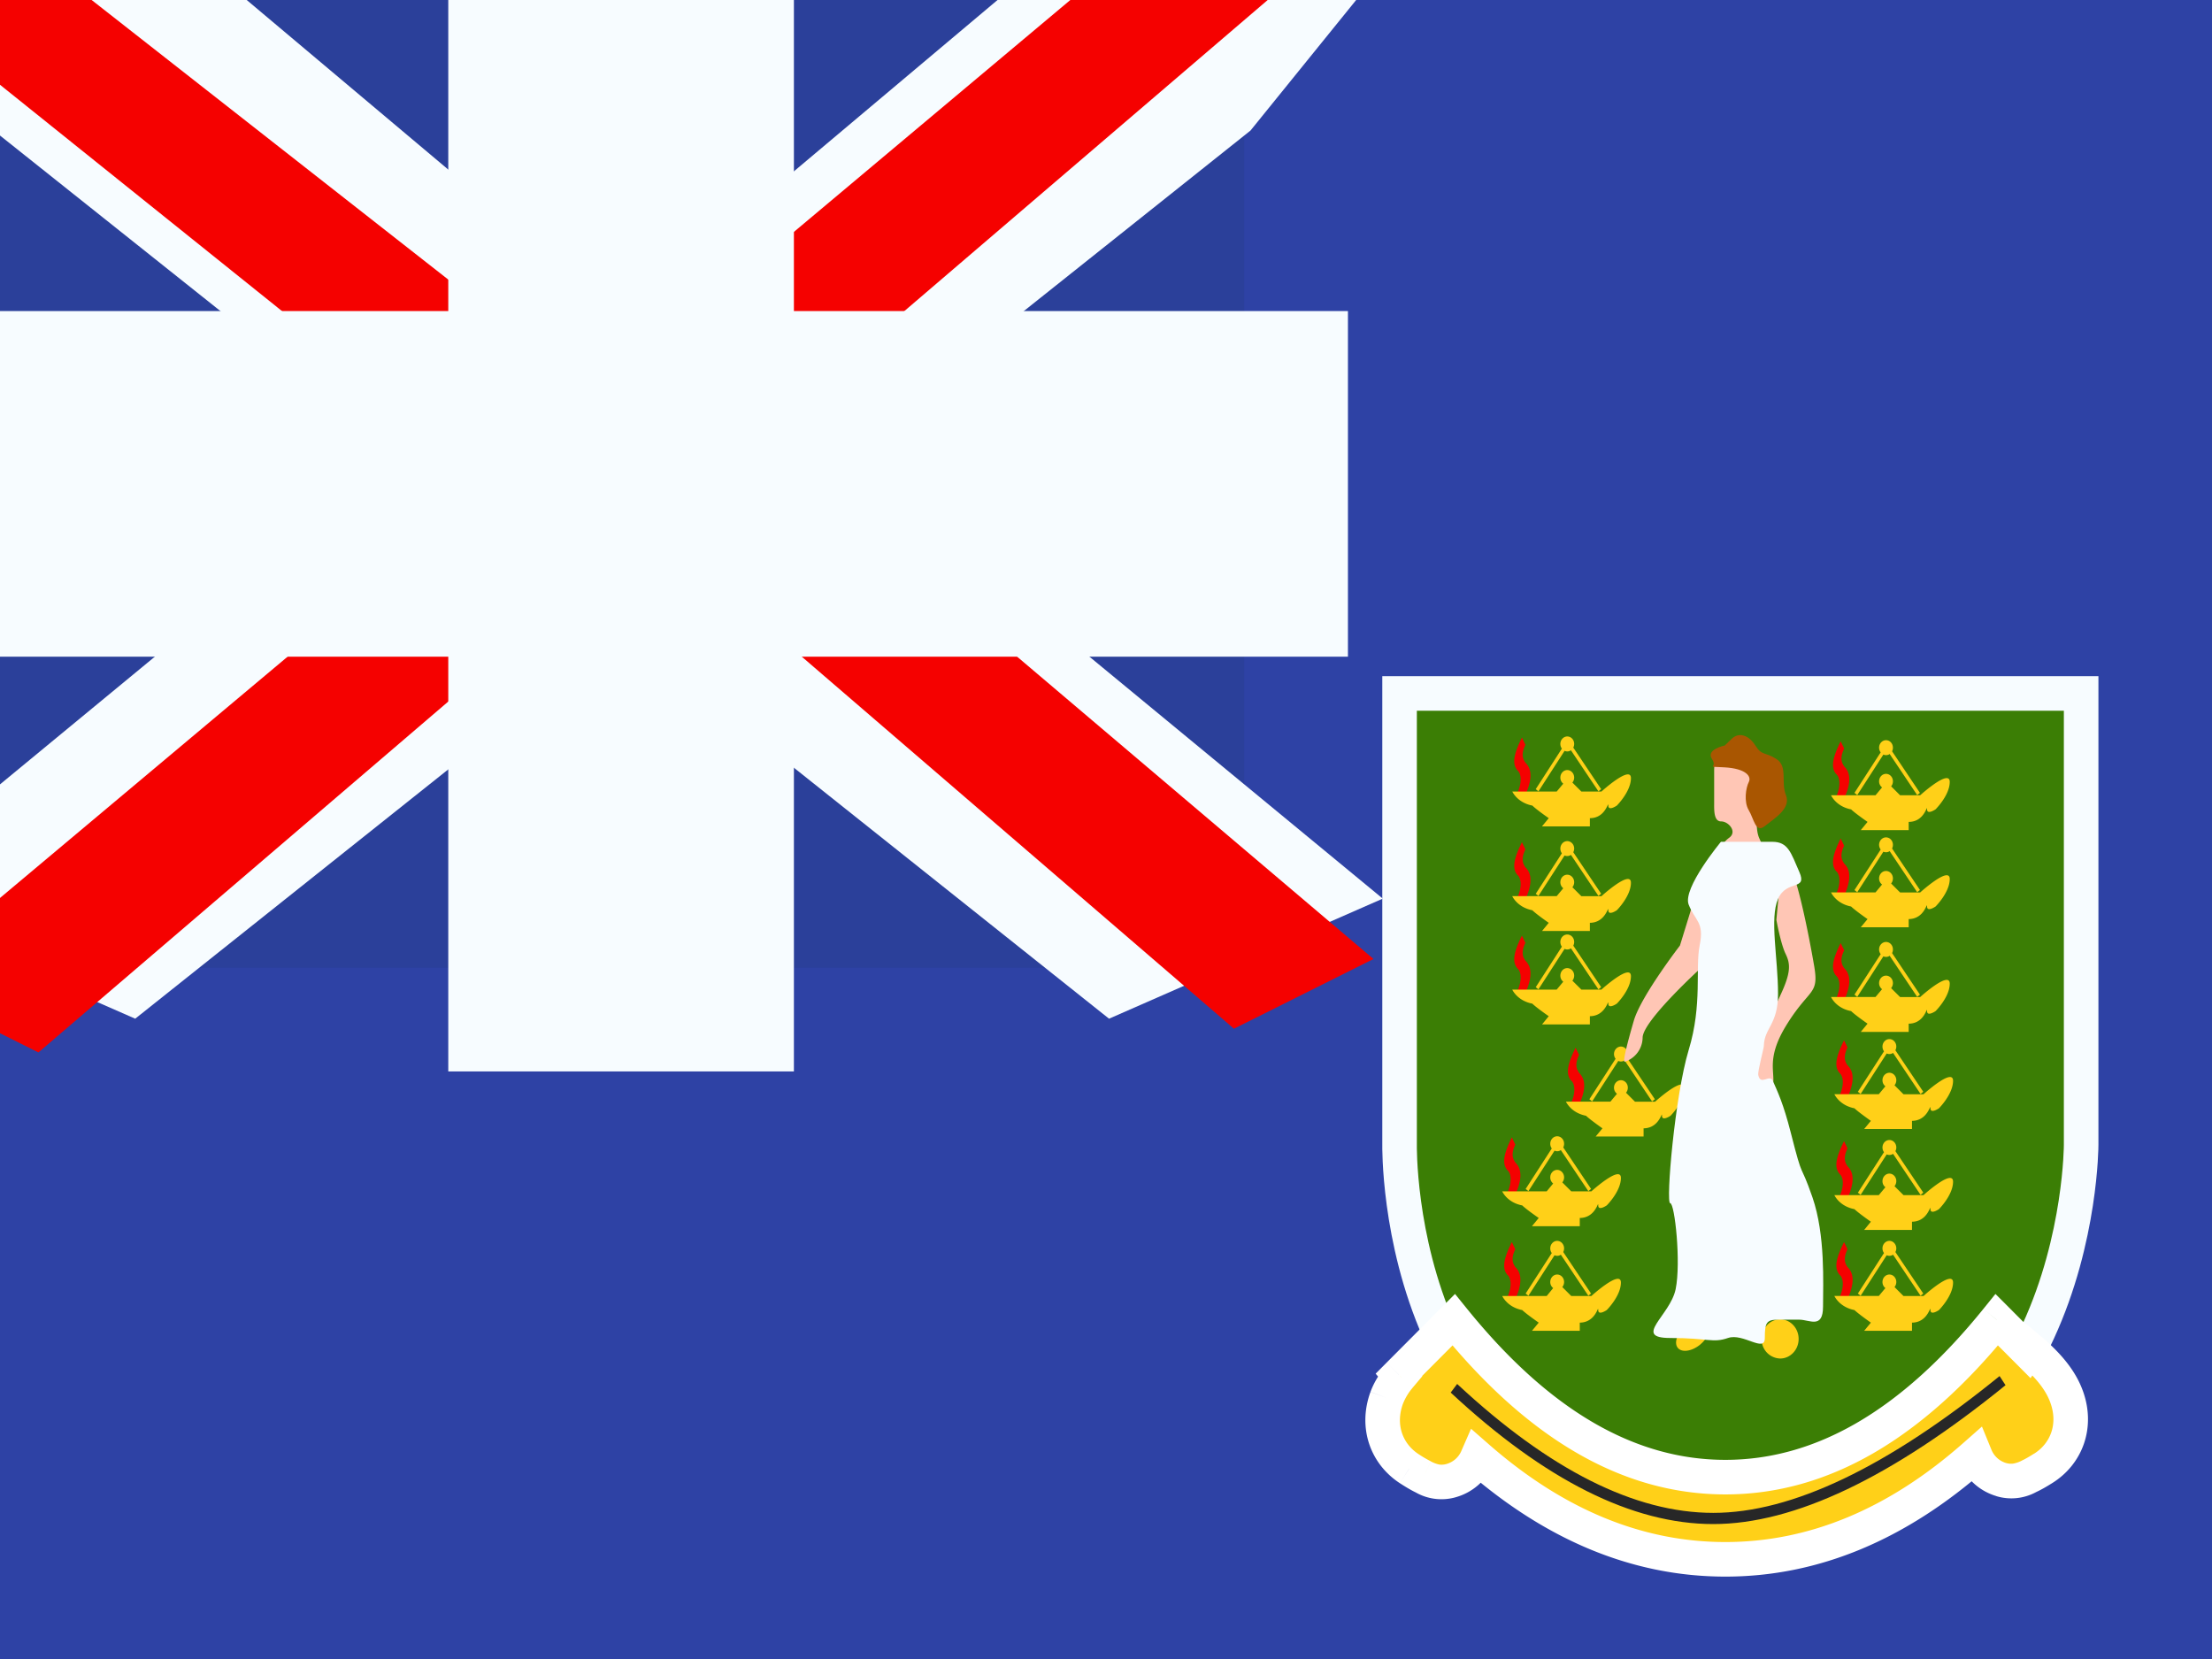
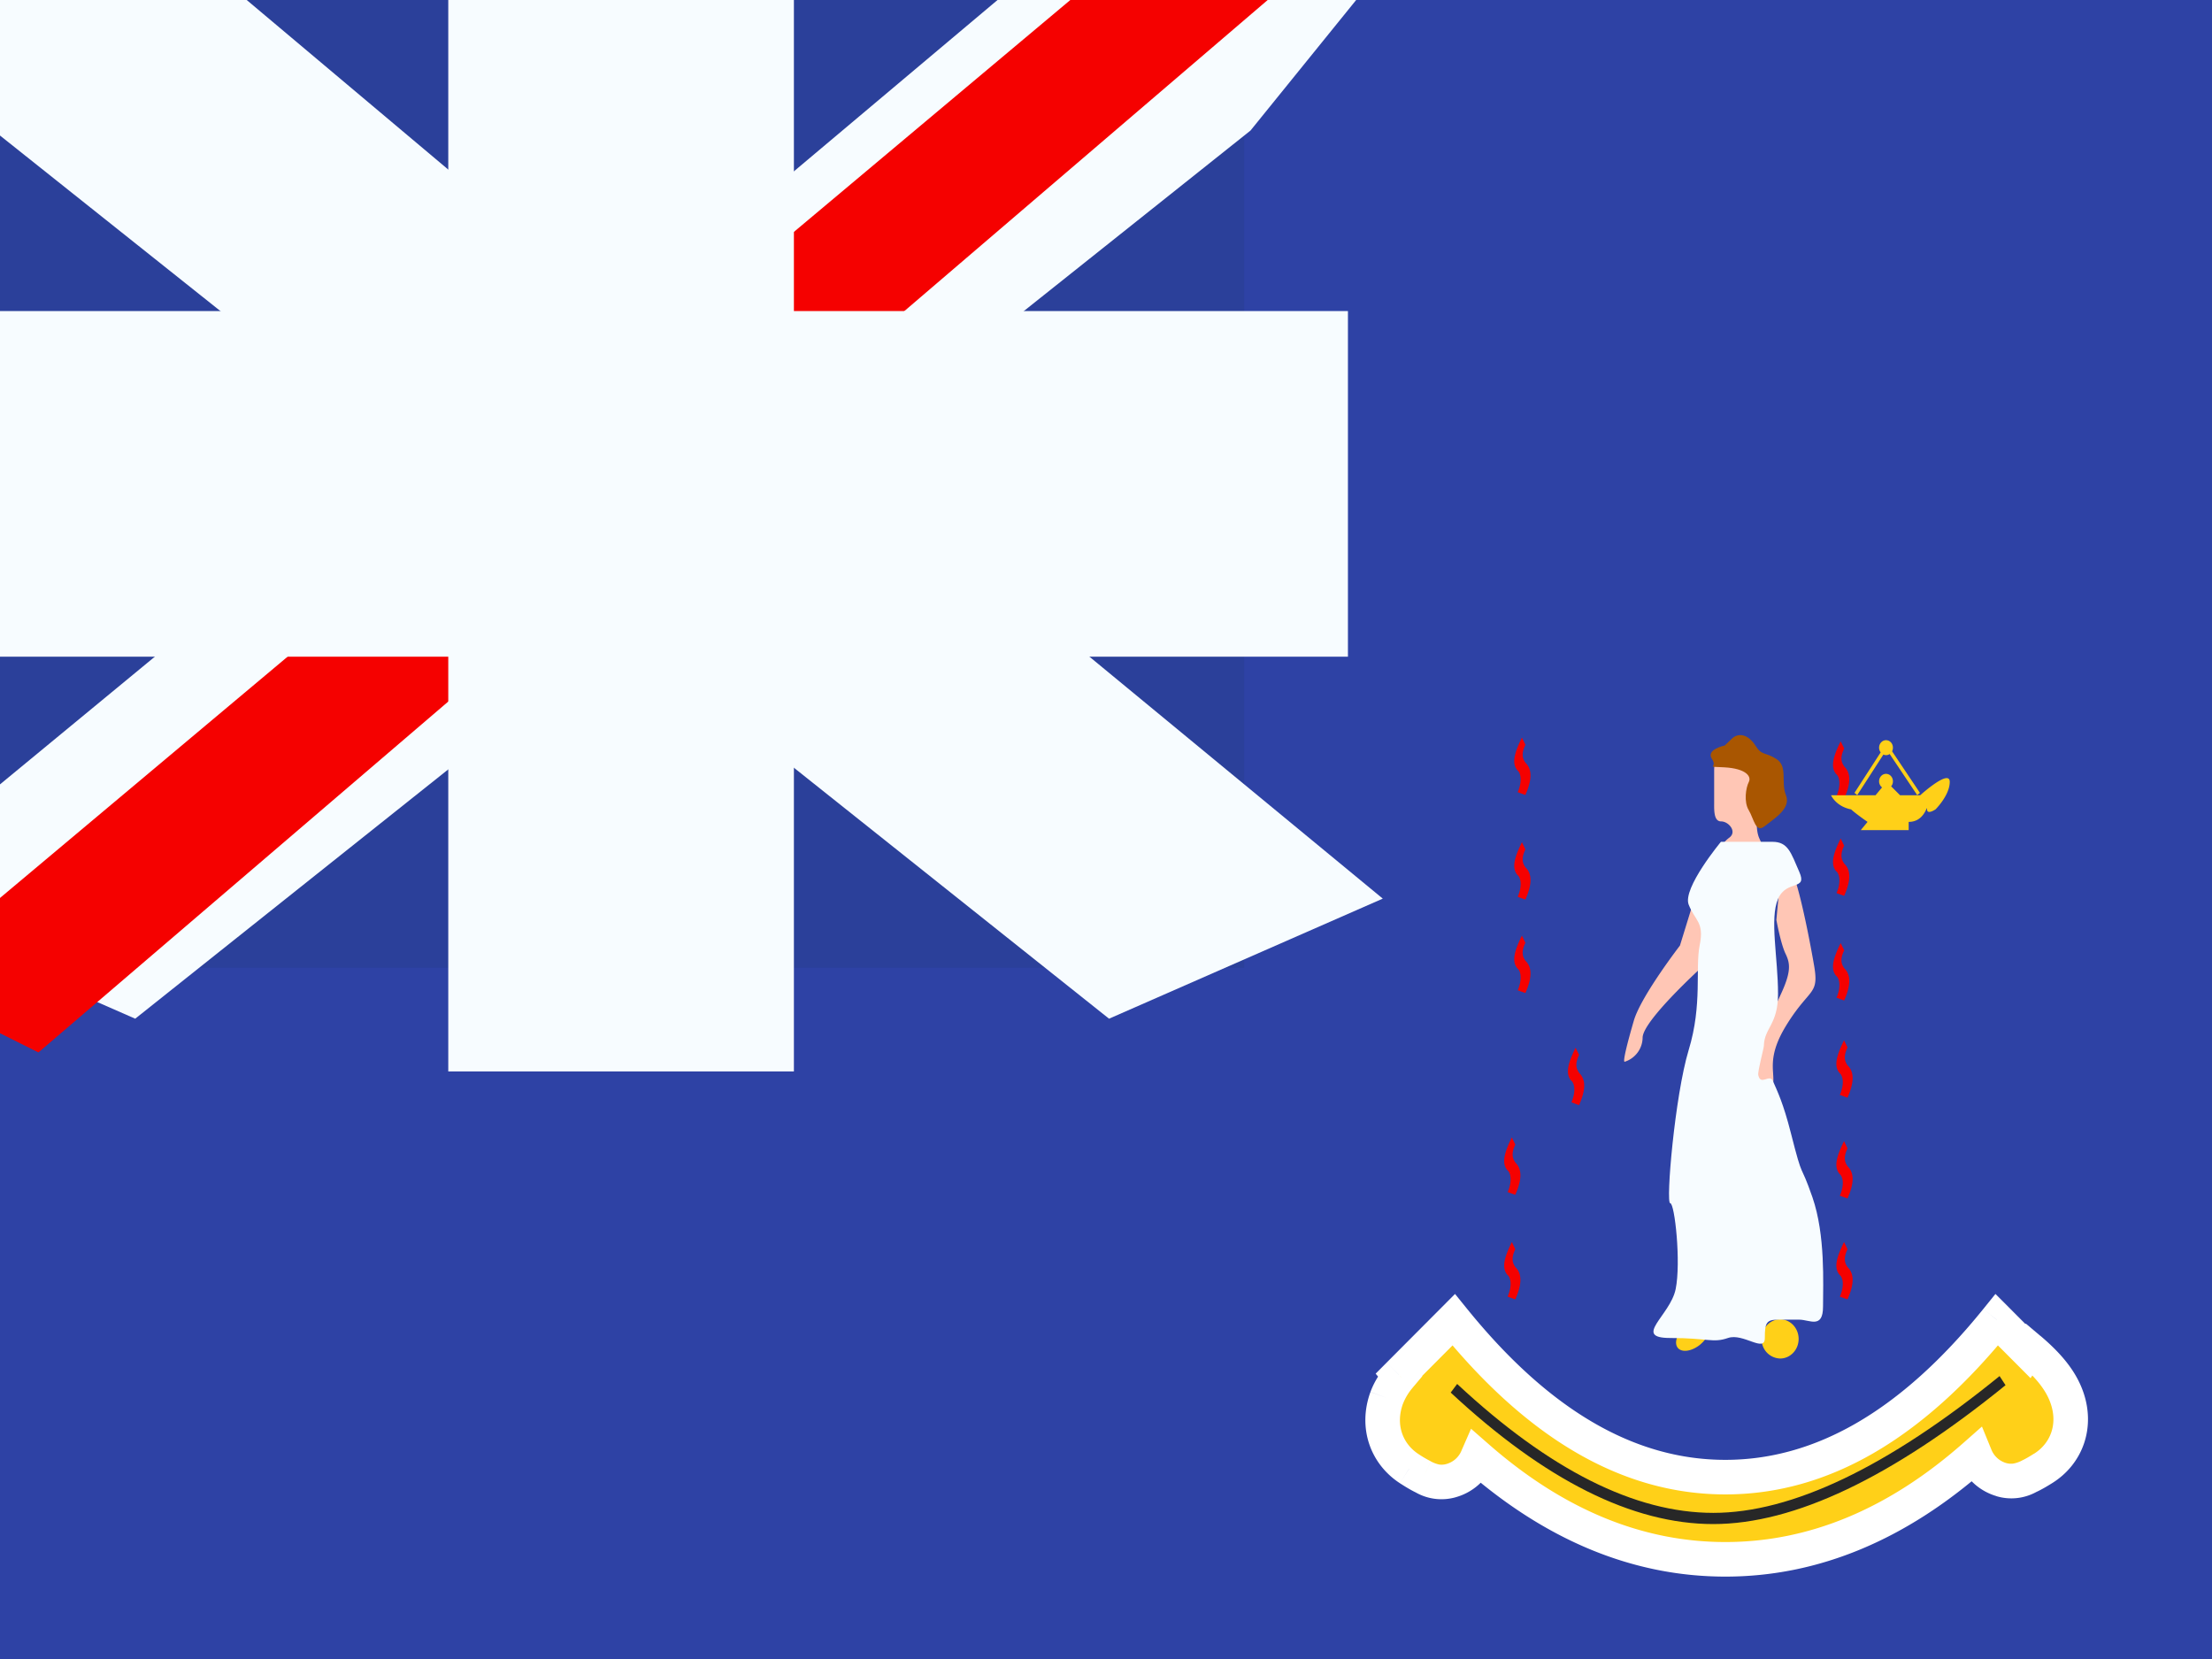
<svg xmlns="http://www.w3.org/2000/svg" width="32" height="24" fill="none">
  <rect width="100%" height="100%" fill="#333333" stroke="none" />
  <g mask="url(#VG_-_Virgin_Islands_(British)__a)">
    <path fill-rule="evenodd" clip-rule="evenodd" d="M0 0v24h32V0H0z" fill="#2E42A5" />
    <g mask="url(#VG_-_Virgin_Islands_(British)__b)">
      <path fill="#2B409A" d="M0 0h18v14H0z" />
      <g mask="url(#VG_-_Virgin_Islands_(British)__c)">
        <path d="M-2.004 13l3.96 1.737L18.09 1.889l2.09-2.582-4.236-.58-6.58 5.536-5.297 3.73L-2.004 13z" fill="#F7FCFF" />
        <path d="M-1.462 14.217l2.018 1.008L19.429-.933h-2.833l-18.058 15.15z" fill="#F50100" />
        <path d="M20.004 13l-3.96 1.737L-.09 1.889-2.18-.693l4.236-.58 6.58 5.536 5.297 3.73L20.004 13z" fill="#F7FCFF" />
-         <path d="M19.87 13.873l-2.019 1.009-8.036-6.918-2.383-.773L-2.38-.684H.453l9.807 7.688 2.605.927 7.004 5.942z" fill="#F50100" />
-         <path fill-rule="evenodd" clip-rule="evenodd" d="M9.985 0h-2v6H0v2h7.985v6h2V8H18V6H9.985V0z" fill="#F50100" />
        <path d="M7.985 0v-1.5h-1.5V0h1.5zm2 0h1.5v-1.5h-1.5V0zm-2 6v1.5h1.5V6h-1.5zM0 6V4.5h-1.5V6H0zm0 2h-1.5v1.5H0V8zm7.985 0h1.5V6.5h-1.5V8zm0 6h-1.5v1.5h1.5V14zm2 0v1.5h1.5V14h-1.5zm0-6V6.5h-1.5V8h1.5zM18 8v1.5h1.5V8H18zm0-2h1.5V4.5H18V6zM9.985 6h-1.5v1.5h1.5V6zm-2-4.5h2v-3h-2v3zm1.5 4.5V0h-3v6h3zM0 7.5h7.985v-3H0v3zm1.5.5V6h-3v2h3zm6.485-1.5H0v3h7.985v-3zm1.5 7.5V8h-3v6h3zm.5-1.5h-2v3h2v-3zM8.485 8v6h3V8h-3zM18 6.5H9.985v3H18v-3zM16.5 6v2h3V6h-3zM9.985 7.5H18v-3H9.985v3zM8.485 0v6h3V0h-3z" fill="#F7FCFF" mask="url(#VG_-_Virgin_Islands_(British)__d)" />
      </g>
-       <path fill-rule="evenodd" clip-rule="evenodd" d="M20.247 10.033v6.529s-.097 5.402 4.882 5.402c4.978 0 4.978-5.402 4.978-5.402v-6.53h-9.86z" fill="#3B7E05" stroke="#F7FCFF" stroke-width=".5" />
      <path fill-rule="evenodd" clip-rule="evenodd" d="M20.237 19.889l.793-.796c1.24 1.53 2.544 2.276 3.93 2.276 1.386 0 2.689-.745 3.927-2.276l.45.452.02-.028c.276.234.458.452.545.706a.842.842 0 01-.343 1.018c-.082.052-.148.09-.207.117a.521.521 0 01-.405.045.58.58 0 01-.373-.346c-1.125.995-2.332 1.5-3.614 1.5-1.271 0-2.47-.497-3.587-1.475a.58.58 0 01-.378.337.52.52 0 01-.404-.052 1.917 1.917 0 01-.205-.12c-.33-.216-.475-.615-.325-1.025.04-.112.106-.215.19-.316l-.014-.017z" fill="#FFD018" />
      <path d="M21.03 19.093l.194-.158-.175-.216-.196.197.177.177zm-.793.796l-.177-.177-.159.16.142.174.194-.157zm8.65-.796l.177-.177-.197-.197-.175.217.195.157zm.45.452l-.176.177.214.215.17-.252-.207-.14zm.02-.028l.162-.19-.213-.18-.156.23.207.14zm.545.706l.237-.082-.237.082zm-.343 1.018l-.133-.212.133.212zm-.207.117l-.105-.227.105.227zm-.405.045l-.067.24.067-.24zm-.373-.346l.231-.095-.133-.325-.263.232.165.188zm-7.201.025l.165-.188-.257-.225-.137.313.229.1zm-.378.337l-.063-.242.063.242zm-.404-.052l.11-.225-.11.225zm-.205-.12l-.136.209.136-.21zm-.325-1.025l.235.085-.235-.085zm.19-.316l.192.161.133-.158-.13-.16-.195.157zm.602-.99l-.793.796.354.353.793-.796-.354-.353zm4.107 2.203c-1.284 0-2.524-.687-3.736-2.184l-.388.315c1.267 1.565 2.636 2.369 4.124 2.369v-.5zm3.732-2.183c-1.21 1.496-2.448 2.183-3.732 2.183v.5c1.488 0 2.855-.804 4.12-2.369l-.388-.314zm.823.433l-.451-.453-.355.353.452.453.354-.353zm-.365.008l-.02.029.415.28.02-.03-.415-.279zm.989.764c-.109-.315-.33-.569-.62-.815l-.323.382c.26.221.404.404.47.596l.473-.163zm-.447 1.312c.433-.272.627-.79.447-1.312l-.473.163c.105.304-.005.578-.24.726l.266.423zm-.234.131c.072-.033.148-.077.234-.131l-.266-.424c-.079.05-.134.081-.18.102l.212.453zm-.578.06a.751.751 0 00.578-.06l-.211-.453a.442.442 0 01-.122.042.255.255 0 01-.11-.01l-.136.48zm-.537-.492a.83.83 0 00.537.491l.135-.48a.331.331 0 01-.21-.201l-.462.19zm-3.383 1.656c1.354 0 2.618-.537 3.78-1.564l-.331-.375c-1.089.963-2.24 1.439-3.45 1.439v.5zm-3.752-1.538c1.155 1.01 2.41 1.538 3.752 1.538v-.5c-1.2 0-2.341-.468-3.422-1.414l-.33.376zm-.15.39a.83.83 0 00.544-.478l-.458-.2a.331.331 0 01-.212.195l.127.483zm-.576-.069a.753.753 0 00.577.069l-.127-.483a.256.256 0 01-.11.01.44.44 0 01-.121-.045l-.22.45zm-.232-.135c.085.055.16.1.232.135l.219-.45a1.674 1.674 0 01-.178-.104l-.273.419zm-.424-1.32c-.189.519-.004 1.04.424 1.32l.273-.419c-.232-.151-.337-.428-.227-.73l-.47-.17zm.234-.39c-.098.116-.18.244-.234.39l.47.172a.811.811 0 01.147-.24l-.383-.322zm-.017.3l.014.018.388-.315-.014-.017-.388.314z" fill="#fff" />
      <path fill-rule="evenodd" clip-rule="evenodd" d="M21.956 11.46l.111.041c.091-.208.106-.366 0-.468l-.003-.005c-.025-.038-.069-.107.003-.253l-.05-.105c-.104.212-.151.365-.07.468l.004.005.005.005c.047.042.066.16 0 .312zm0 1.514l.111.04c.091-.207.106-.366 0-.467l-.003-.005c-.025-.039-.069-.107.003-.254l-.05-.104c-.104.212-.151.365-.07.468l.004.005.005.004c.047.043.066.16 0 .313zm.111 1.392l-.111-.04c.066-.153.047-.271 0-.313l-.005-.005-.004-.005c-.081-.103-.034-.256.07-.468l.05.105c-.072.146-.028.215-.003.253l.003.005c.106.102.091.26 0 .468zm.666 1.58l.11.042c.092-.208.107-.367 0-.468l-.002-.005c-.025-.039-.069-.107.003-.254l-.051-.104c-.104.212-.15.365-.07.468l.005.005.005.004c.046.043.066.16 0 .313zm-.812 1.339l-.11-.04c.066-.153.046-.271 0-.313l-.006-.005-.004-.005c-.08-.103-.034-.256.07-.468l.05.105c-.071.146-.027.215-.002.253l.002.005c.106.102.091.26 0 .468zm-.11 1.473l.11.04c.091-.207.106-.366 0-.468l-.002-.004c-.025-.039-.07-.107.002-.254l-.05-.104c-.104.212-.15.364-.07.468l.004.005.005.004c.047.042.067.16 0 .313zm4.916.04l-.111-.04c.067-.153.047-.27 0-.313l-.005-.004-.004-.005c-.081-.104-.034-.256.07-.468l.05.104c-.071.147-.027.215-.003.254l.003.004c.106.102.091.26 0 .468zm-.111-1.5l.111.04c.091-.207.106-.365 0-.467l-.003-.005c-.024-.038-.068-.107.003-.253l-.05-.105c-.104.212-.151.365-.07.468l.004.005.005.005c.047.042.067.16 0 .312zm.111-1.418l-.111-.041c.067-.152.047-.27 0-.313l-.005-.004-.004-.005c-.081-.103-.034-.256.07-.468l.05.104c-.071.147-.027.215-.003.254l.003.004c.106.102.091.26 0 .469zm-.16-1.447l.112.041c.09-.208.106-.366 0-.468l-.003-.005c-.025-.038-.069-.107.003-.253l-.051-.105c-.104.212-.15.365-.07.468l.005.005.005.005c.046.042.066.16 0 .312zm.112-1.473l-.111-.04c.066-.152.046-.27 0-.313l-.005-.004-.005-.005c-.08-.103-.034-.256.07-.468l.05.104c-.07.147-.027.215-.002.254l.003.005c.106.101.09.26 0 .467zm-.111-1.446l.11.041c.092-.208.107-.366 0-.468a.09.09 0 00-.002-.005c-.025-.038-.069-.107.003-.253l-.051-.105c-.104.212-.15.365-.07.468l.005.005.005.005c.046.042.066.16 0 .312z" fill="#F50100" />
-       <path fill-rule="evenodd" clip-rule="evenodd" d="M22.76 10.815a.114.114 0 00.013-.053c0-.06-.045-.108-.1-.108-.055 0-.1.049-.1.108 0 .026.008.05.022.068l-.378.586.039.032.378-.586a.093.093 0 00.092-.008l.398.594.039-.032-.403-.601zm-.014.507a.113.113 0 00.027-.073c0-.06-.045-.109-.1-.109-.055 0-.1.049-.1.109a.11.11 0 00.042.088l-.095.114h-.642s.07.16.29.203c.066.064.237.182.237.182l-.098.119H23v-.119c.169 0 .232-.134.255-.182.01-.02.012-.024.012 0 0 .085.123 0 .123 0s.204-.203.204-.397-.427.194-.427.194h-.29l-.13-.13zm-.868 1.642h.642l.095-.114a.11.11 0 01-.042-.088c0-.06.044-.108.1-.108.055 0 .1.049.1.108 0 .028-.01.054-.026.073l.13.13h.29s.427-.389.427-.195-.204.398-.204.398-.123.085-.123 0c0-.025-.003-.02-.012 0-.023.047-.086.18-.255.182v.118h-.692l.097-.118s-.171-.118-.238-.182c-.219-.043-.29-.204-.29-.204zm.882-.636a.114.114 0 00.013-.052c0-.06-.045-.108-.1-.108-.055 0-.1.048-.1.108 0 .025.008.05.022.068l-.378.586.039.031.378-.585a.094.094 0 00.092-.009l.398.594.039-.032-.403-.6zm-.882 1.988h.642l.095-.114a.11.11 0 01-.042-.088c0-.06.044-.109.1-.109.055 0 .1.049.1.108 0 .029-.01.054-.026.074l.13.129h.29s.427-.388.427-.194-.204.397-.204.397-.123.085-.123 0c0-.025-.003-.02-.012 0-.023.048-.086.18-.255.182v.119h-.692l.097-.119s-.171-.118-.238-.182c-.219-.042-.29-.203-.29-.203zm.882-.636a.114.114 0 00.013-.053c0-.06-.045-.108-.1-.108-.055 0-.1.048-.1.108 0 .026.008.05.022.068l-.378.586.039.031.378-.585a.093.093 0 00.092-.008l.398.594.039-.033-.403-.6zm-.106 2.257h.643l.095-.114a.11.11 0 01-.043-.088c0-.06.045-.108.1-.108.056 0 .1.048.1.108 0 .028-.01.054-.026.073l.13.13h.29s.428-.389.428-.195-.204.398-.204.398-.124.085-.124 0c0-.025-.002-.02-.011 0-.023.047-.086.18-.255.182v.118h-.693l.098-.118s-.171-.119-.238-.182c-.22-.043-.29-.204-.29-.204zm.883-.636a.114.114 0 00.012-.052c0-.06-.044-.109-.1-.109-.055 0-.1.049-.1.109 0 .025.009.049.023.068l-.379.585.04.032.378-.586a.093.093 0 00.091-.008l.398.594.04-.032-.403-.6zm-1.805 1.934h.643l.094-.114a.11.11 0 01-.042-.089c0-.06.045-.108.1-.108.055 0 .1.049.1.108 0 .029-.01.054-.026.073l.13.13h.29s.428-.388.428-.194-.205.397-.205.397-.123.085-.123 0c0-.025-.002-.02-.012 0-.022.048-.086.18-.255.182v.119h-.692l.098-.119s-.172-.118-.239-.182c-.219-.042-.289-.203-.289-.203zm.883-.636a.115.115 0 00.012-.053c0-.06-.045-.108-.1-.108-.055 0-.1.048-.1.108 0 .026.008.05.022.068l-.378.586.04.031.378-.585a.092.092 0 00.091-.008l.398.594.039-.033-.402-.6zm-.883 2.15h.643l.094-.115a.11.11 0 01-.042-.088c0-.06.045-.108.1-.108.055 0 .1.048.1.108 0 .028-.01.054-.026.073l.13.13h.29s.428-.389.428-.195-.205.398-.205.398-.123.085-.123 0c0-.025-.002-.02-.012 0-.022.047-.086.18-.255.182v.118h-.692l.098-.118s-.172-.119-.239-.182c-.219-.043-.289-.204-.289-.204zm.883-.637a.115.115 0 00.012-.052c0-.06-.045-.109-.1-.109-.055 0-.1.049-.1.108 0 .026.008.05.022.068l-.378.586.04.032.378-.586a.092.092 0 00.091-.008l.398.594.039-.032-.402-.6zm3.923.636h.642l.095-.114a.11.11 0 01-.042-.088c0-.06.045-.108.1-.108.055 0 .1.048.1.108 0 .028-.01.054-.026.073l.13.13h.29s.427-.389.427-.195-.204.398-.204.398-.123.085-.123 0c0-.025-.003-.02-.012 0-.023.047-.086.18-.255.182v.118h-.692l.097-.118s-.17-.119-.238-.182c-.219-.043-.29-.204-.29-.204zm.882-.636a.114.114 0 00.013-.052c0-.06-.045-.109-.1-.109-.055 0-.1.049-.1.108 0 .026.008.05.022.068l-.378.586.04.032.377-.586a.093.093 0 00.092-.008l.398.594.039-.032-.403-.6zm-.882-.823h.642l.095-.114a.11.11 0 01-.042-.088c0-.06.045-.109.1-.109.055 0 .1.049.1.108 0 .029-.01.054-.026.074l.13.129h.29s.427-.388.427-.194-.204.397-.204.397-.123.085-.123 0c0-.025-.003-.02-.012 0-.023.048-.086.18-.255.182v.119h-.692l.097-.119s-.17-.118-.238-.182c-.219-.042-.29-.203-.29-.203zm.882-.636a.113.113 0 00.013-.053c0-.06-.045-.108-.1-.108-.055 0-.1.048-.1.108 0 .026.008.05.022.068l-.378.586.04.031.377-.585a.094.094 0 00.092-.008l.398.594.039-.033-.403-.6zm-.882-.824h.642l.095-.114a.11.11 0 01-.042-.088c0-.06.045-.108.1-.108.055 0 .1.048.1.108 0 .028-.01.054-.026.073l.13.13h.29s.427-.389.427-.195-.204.398-.204.398-.123.085-.123 0c0-.025-.003-.02-.012 0-.023.047-.086.18-.255.182v.118h-.692l.097-.118s-.17-.119-.238-.182c-.219-.043-.29-.204-.29-.204zm.882-.636a.114.114 0 00.013-.053c0-.06-.045-.108-.1-.108-.055 0-.1.049-.1.108 0 .026.008.05.022.069l-.378.585.04.032.377-.586a.093.093 0 00.092-.008l.398.594.039-.032-.403-.6zm-.93-.77h.642l.095-.113a.11.11 0 01-.043-.088c0-.06.045-.108.1-.108.056 0 .1.048.1.108 0 .028-.01.053-.026.073l.13.129h.29s.428-.388.428-.194-.205.397-.205.397-.123.085-.123 0c0-.024-.002-.02-.012 0-.022.048-.085.181-.254.182v.119h-.693l.098-.119s-.171-.118-.238-.182c-.22-.042-.29-.203-.29-.203zm.882-.635a.115.115 0 00.012-.053c0-.06-.044-.108-.1-.108-.055 0-.1.048-.1.108 0 .026.009.05.023.068l-.379.586.04.032.378-.586a.093.093 0 00.091-.008l.398.594.04-.032-.403-.601zm-.883-.878h.643l.095-.114a.11.11 0 01-.043-.088c0-.06.045-.108.1-.108.056 0 .1.048.1.108 0 .028-.01.054-.026.073l.13.13h.29s.428-.389.428-.195-.205.398-.205.398-.123.085-.123 0c0-.025-.002-.02-.012 0-.022.047-.085.18-.254.182v.118h-.693l.098-.118s-.171-.118-.238-.182c-.22-.043-.29-.204-.29-.204zm.883-.636a.115.115 0 00.012-.052c0-.06-.044-.108-.1-.108-.055 0-.1.048-.1.108 0 .025.009.049.023.068l-.379.586.04.031.378-.586a.093.093 0 00.091-.008l.398.594.04-.032-.403-.6z" fill="#FFD018" />
      <path fill-rule="evenodd" clip-rule="evenodd" d="M24.64 12.586l-.337 1.093s-.563.73-.667 1.086c-.104.358-.161.595-.133.595a.371.371 0 00.26-.348c0-.247.877-1.04.877-1.04l.262-1.386h-.262z" fill="#FFC6B5" />
      <path fill-rule="evenodd" clip-rule="evenodd" d="M27.372 10.869a.114.114 0 00.012-.053c0-.06-.044-.108-.1-.108-.055 0-.1.049-.1.108 0 .026.009.05.023.068l-.379.586.04.032.378-.586a.092.092 0 00.091-.008l.398.594.04-.032-.403-.601zm-.014.507a.112.112 0 00.026-.073c0-.06-.044-.108-.1-.108-.055 0-.1.048-.1.108a.11.11 0 00.043.088l-.095.114h-.643s.07.161.29.204c.067.063.238.181.238.181l-.098.119h.693v-.119c.169 0 .232-.134.255-.182.009-.02.011-.024.011 0 0 .085.123 0 .123 0s.205-.203.205-.397-.428.194-.428.194h-.29l-.13-.13z" fill="#FFD018" />
      <path fill-rule="evenodd" clip-rule="evenodd" d="M25.46 12.148c.01.02.017.035.017.056 0 .063-.268.156-.46.156-.193 0-.118-.156 0-.242.117-.087-.01-.235-.118-.235-.102 0-.102-.145-.101-.26v-.472c0-.182.049-.16.143-.12a.518.518 0 00.212.054c.143 0 .15.034.173.123.013.054.03.13.087.23.09.162.072.2.043.258-.019.039-.043.086-.043.186 0 .166.028.225.047.265zm.238 1.16l.057-.614s-.057-.225.076-.225.34 1.075.414 1.507c.047.275.004.326-.123.474-.071.084-.169.198-.291.4-.203.336-.19.533-.18.683.006.1.012.18-.05.265-.143.2-.201.011-.259-.173l-.012-.041c-.055-.173.194-.696.364-1.052l.06-.13c.161-.342.146-.461.077-.604-.07-.144-.133-.49-.133-.49z" fill="#FFC6B5" />
      <path fill-rule="evenodd" clip-rule="evenodd" d="M26.02 19.37c0 .156-.12.283-.267.283a.276.276 0 01-.268-.283c0-.157.12-.284.268-.284.147 0 .267.127.267.284zm-1.42.078c-.12.1-.266.124-.327.052-.06-.072-.012-.212.108-.312s.266-.124.326-.052c.06.072.012.212-.108.312z" fill="#FFD018" />
      <path fill-rule="evenodd" clip-rule="evenodd" d="M24.951 10.785s-.278.056-.185.195c.093.14-.12.103.185.121.306.018.39.13.348.212-.042.082-.075.286 0 .409.074.123.098.337.23.23.132-.107.385-.254.308-.447-.078-.192.031-.417-.139-.525-.169-.108-.207-.042-.304-.195-.097-.154-.24-.196-.341-.098l-.102.098z" fill="#A95601" />
      <path fill-rule="evenodd" clip-rule="evenodd" d="M24.896 12.178s-.558.671-.467.908c.092.237.228.25.16.586-.068.337.042.857-.16 1.519-.2.662-.333 2.215-.267 2.215s.158.858.079 1.243c-.079.385-.63.707-.079.707.55 0 .616.076.836 0 .22-.076.533.22.533 0s.023-.265.191-.265h.308c.148 0 .343.139.343-.19 0-.327.036-1.032-.153-1.58-.19-.547-.126-.197-.312-.929-.11-.433-.195-.605-.262-.757-.046-.104-.178.079-.21-.084-.01-.056.08-.38.081-.422.006-.26.205-.304.205-.751 0-.519-.124-1.088 0-1.374.124-.285.43-.113.308-.39-.122-.278-.161-.436-.39-.436h-.744z" fill="#F7FCFF" />
      <path d="M20.987 20.145l.093-.124c1.336 1.245 2.572 1.865 3.705 1.865 1.135 0 2.517-.659 4.142-1.979l.086.132c-1.648 1.338-3.057 2.009-4.228 2.009-1.172 0-2.438-.636-3.798-1.902z" fill="#272727" />
    </g>
  </g>
</svg>